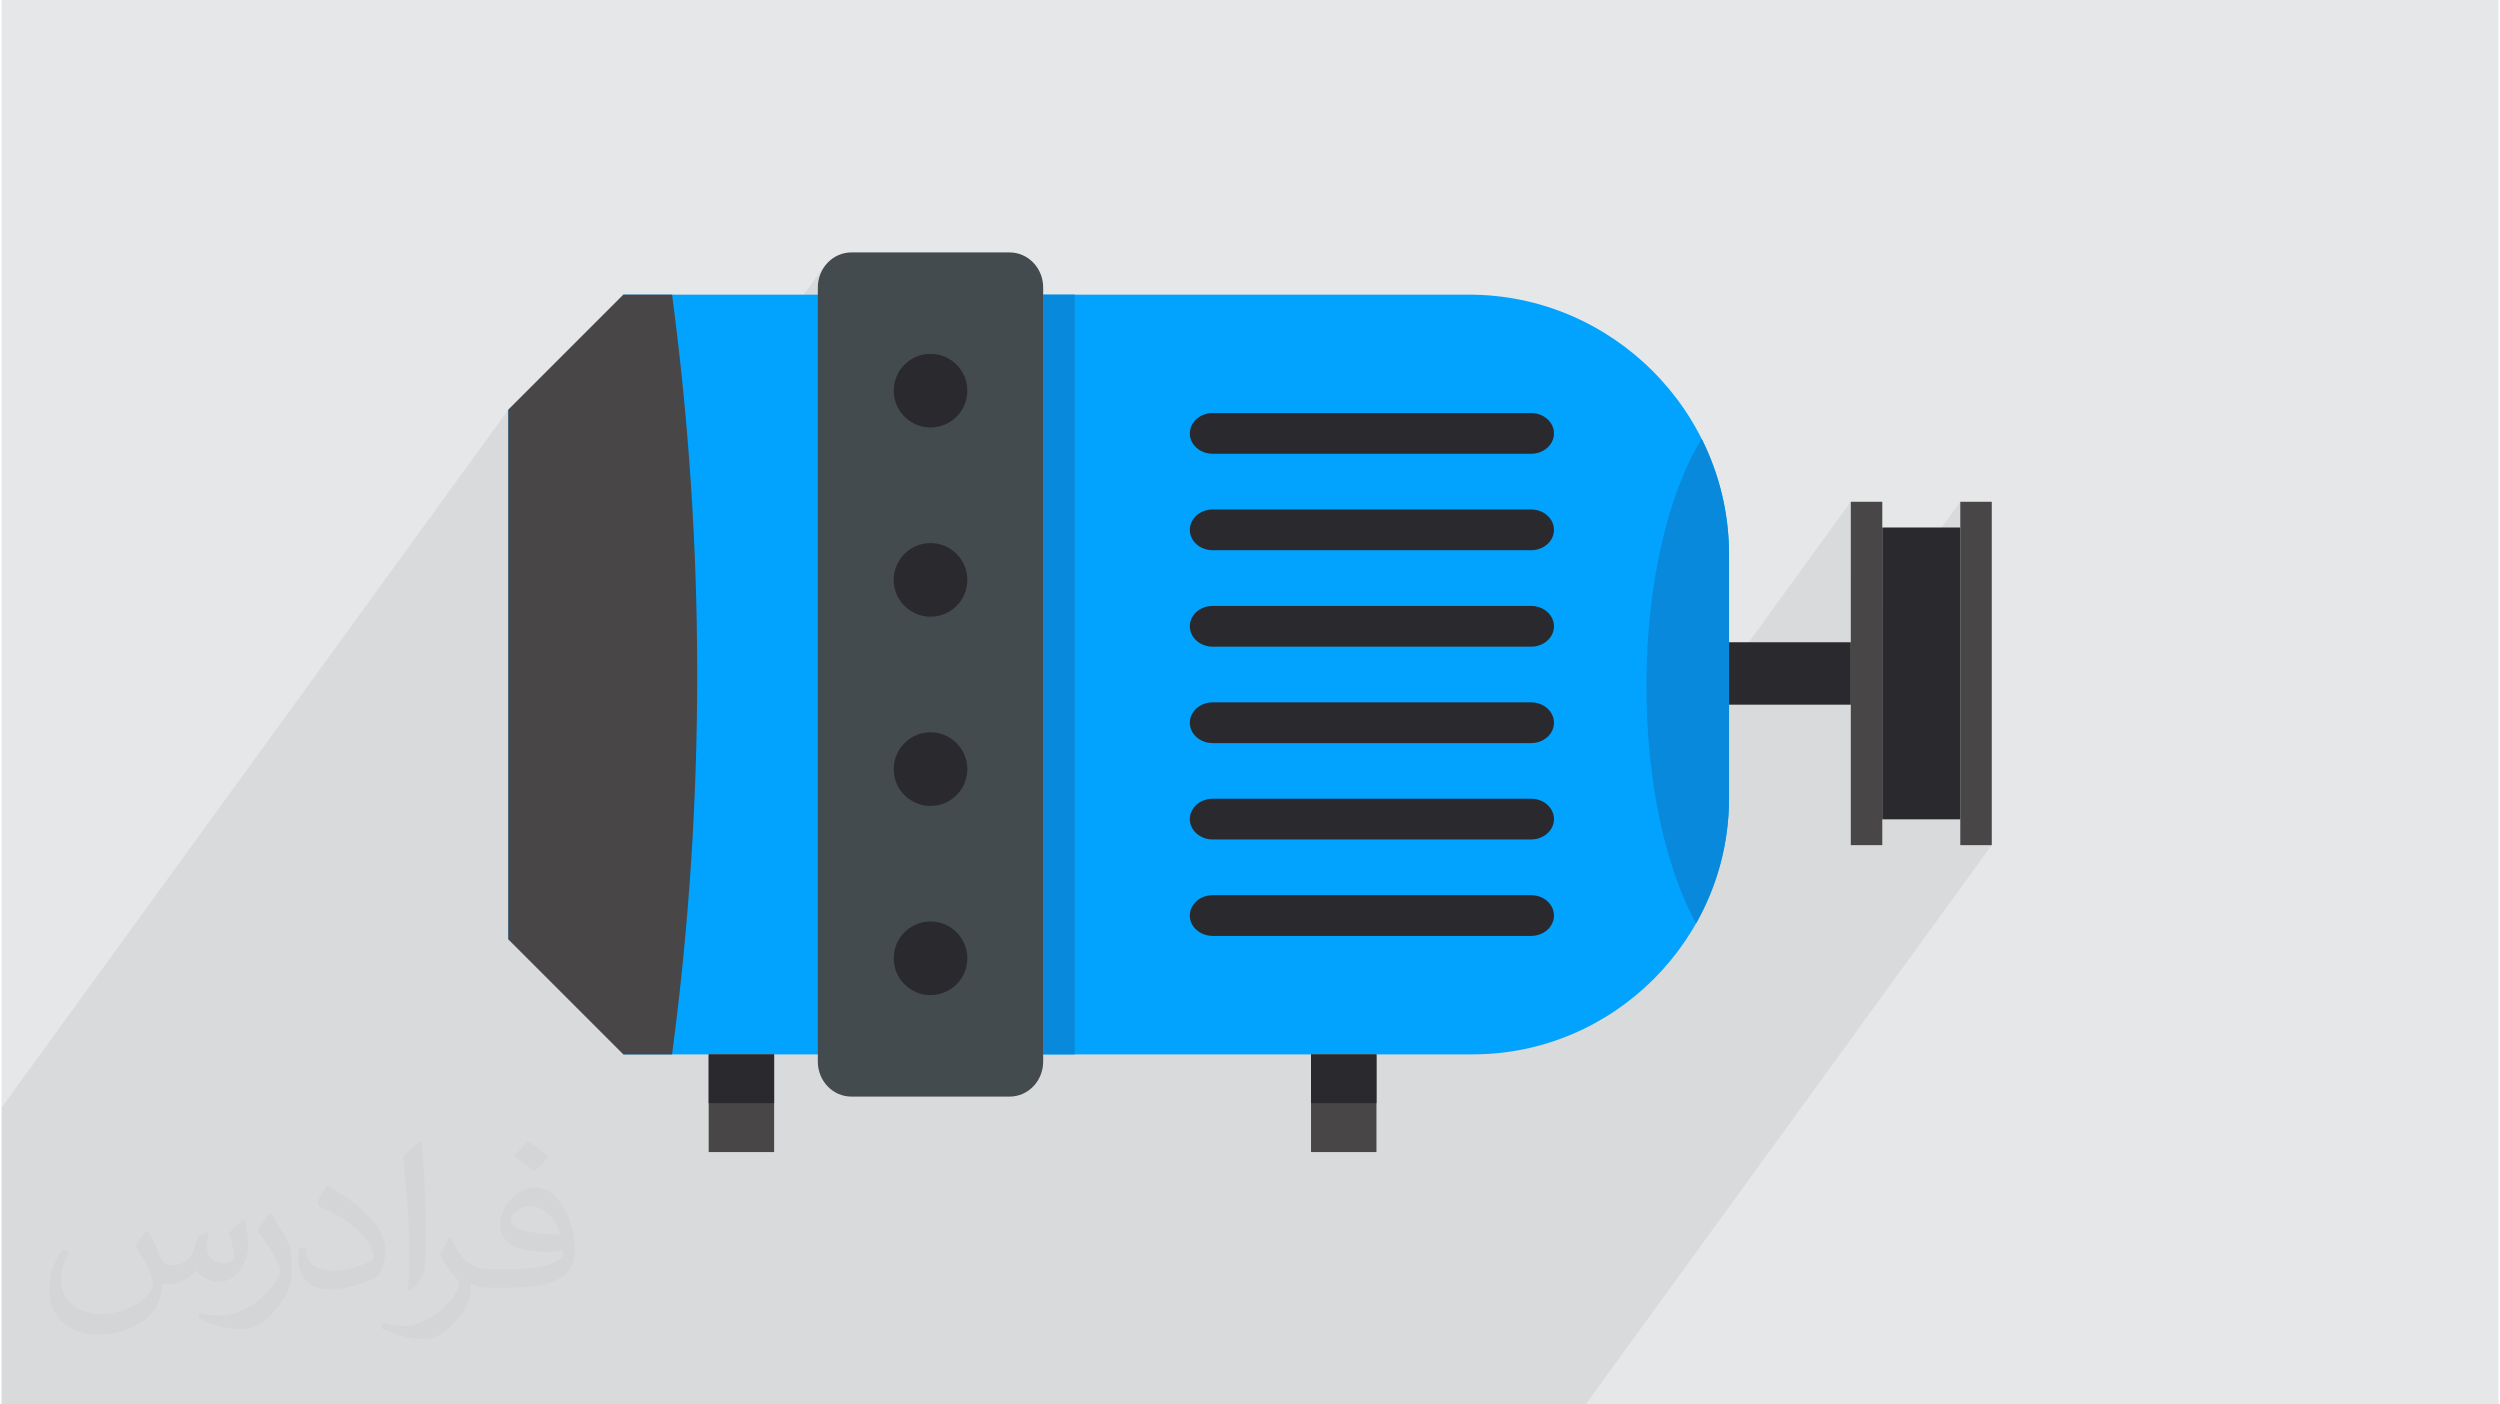
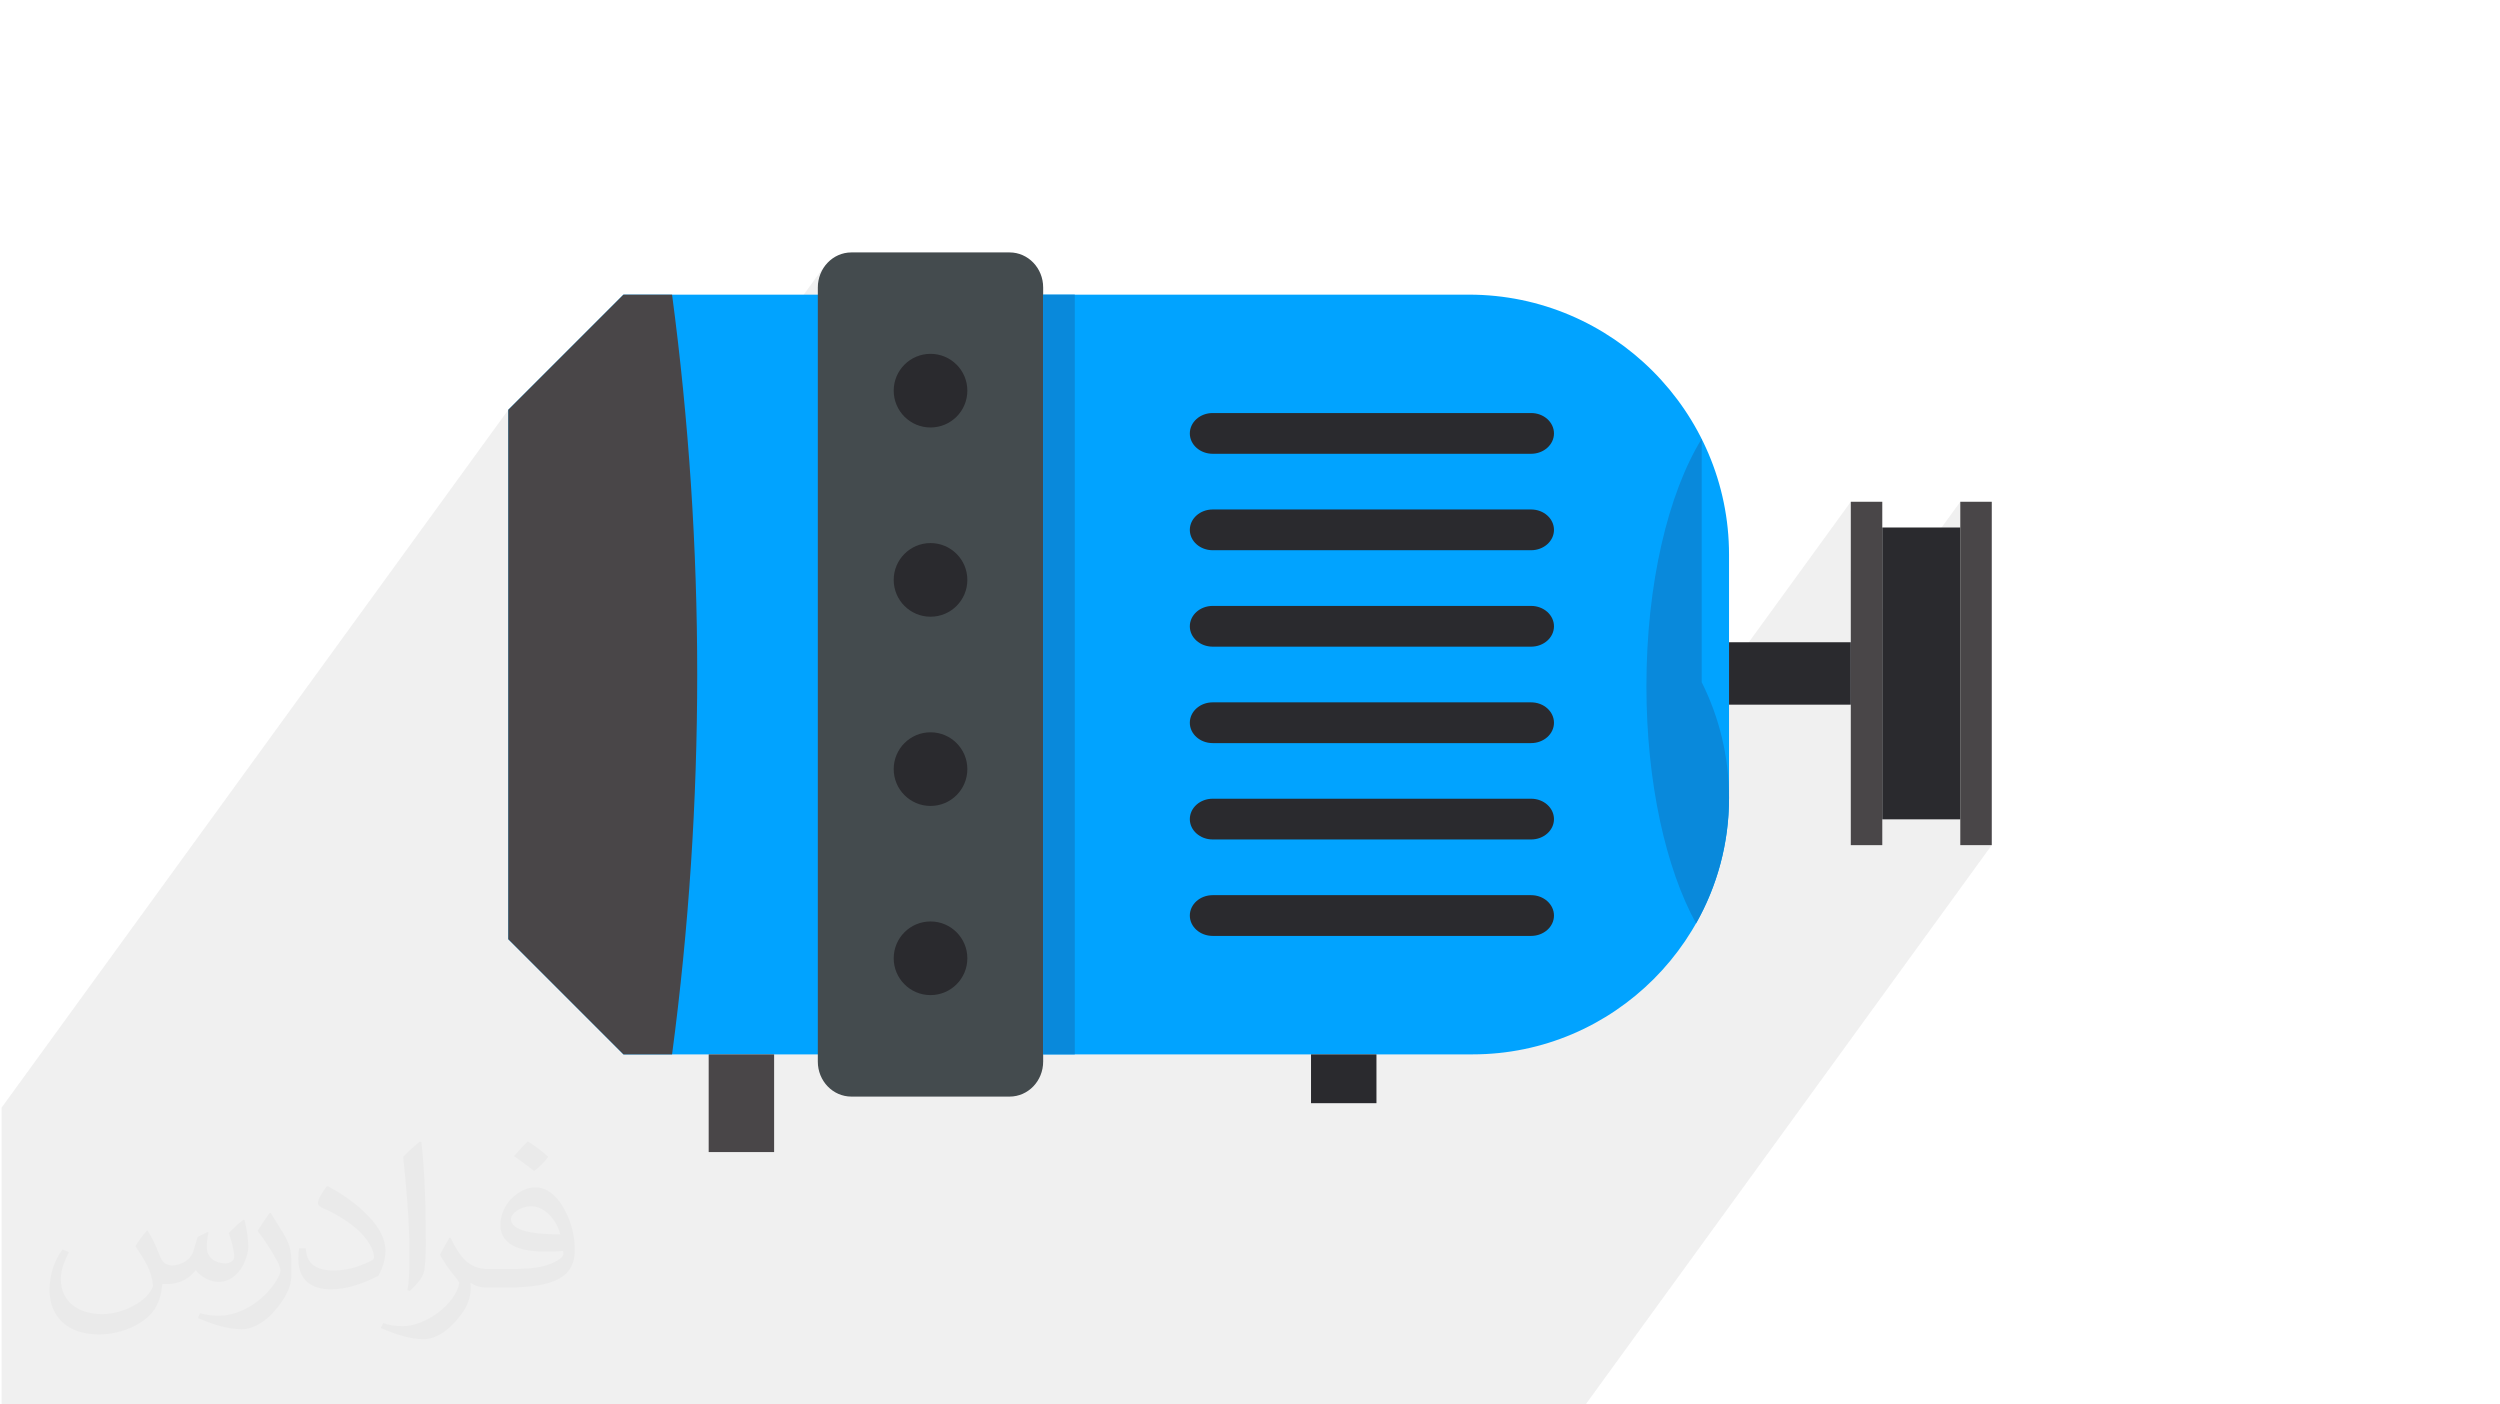
<svg xmlns="http://www.w3.org/2000/svg" xml:space="preserve" width="356px" height="200px" version="1.0" shape-rendering="geometricPrecision" text-rendering="geometricPrecision" image-rendering="optimizeQuality" fill-rule="evenodd" clip-rule="evenodd" viewBox="0 0 35600 20025">
  <g id="Layer_x0020_1">
    <g id="_2102400099792">
-       <path fill="#E6E7E8" d="M0 0l35600 0 0 20025 -35600 0 0 -20025z" />
      <path fill="#373435" fill-opacity="0.031" d="M2082 17547c68,103 112,202 155,312 32,64 49,183 199,183 44,0 107,-14 163,-45 63,-33 111,-83 136,-159l60 -202 146 -72 10 10c-20,76 -25,149 -25,206 0,169 146,233 262,233 68,0 129,-33 129,-95 0,-80 -34,-216 -78,-338 68,-68 136,-136 214,-191l12 6c34,144 53,286 53,381 0,93 -41,196 -75,264 -70,132 -194,237 -344,237 -114,0 -241,-57 -328,-163l-5 0c-82,102 -208,194 -412,194l-63 0c-10,134 -39,229 -83,314 -121,237 -480,404 -818,404 -470,0 -706,-272 -706,-633 0,-223 73,-431 185,-578l92 38c-70,134 -116,261 -116,385 0,338 274,499 592,499 293,0 657,-187 723,-404 -25,-237 -114,-349 -250,-565 41,-72 94,-144 160,-221l12 0 0 0 0 0zm5421 -1274c99,62 196,136 291,220 -53,75 -119,143 -201,203 -95,-77 -190,-143 -287,-213 66,-74 131,-146 197,-210l0 0 0 0zm51 926c-160,0 -291,105 -291,183 0,167 320,219 703,217 -48,-196 -216,-400 -412,-400zm-359 895c208,0 390,-6 529,-41 155,-40 286,-118 286,-172 0,-14 0,-31 -5,-45 -87,8 -187,8 -274,8 -281,0 -498,-64 -582,-222 -22,-44 -37,-93 -37,-149 0,-153 66,-303 182,-406 97,-85 204,-138 313,-138 197,0 354,158 464,408 60,136 102,293 102,491 0,132 -37,243 -119,326 -153,148 -435,204 -867,204l-196 0 0 0 -51 0c-107,0 -184,-19 -245,-66l-10 0c3,25 5,49 5,72 0,97 -32,221 -97,320 -192,286 -400,410 -580,410 -182,0 -405,-70 -606,-161l36 -70c65,27 155,45 279,45 325,0 752,-313 805,-618 -12,-25 -33,-58 -65,-93 -95,-113 -155,-208 -211,-307 48,-95 92,-171 133,-240l17 -2c139,283 265,446 546,446l44 0 0 0 204 0 0 0 0 0zm-1408 299c24,-130 27,-276 27,-413l0 -202c0,-377 -49,-926 -88,-1282 68,-75 163,-161 238,-219l22 6c51,450 63,971 63,1452 0,126 -5,249 -17,340 -7,114 -73,200 -214,332l-31 -14 0 0 0 0zm-1449 -596c7,177 94,317 398,317 189,0 349,-49 526,-134 32,-14 49,-33 49,-49 0,-111 -85,-258 -228,-392 -139,-126 -323,-237 -495,-311 -59,-25 -78,-52 -78,-77 0,-51 68,-158 124,-235l19 -2c197,103 418,256 580,427 148,157 240,316 240,489 0,128 -38,249 -102,361 -215,109 -446,192 -674,192 -277,0 -466,-130 -466,-436 0,-33 0,-84 12,-150l95 0 0 0 0 0zm-501 -503l173 278c63,103 121,215 121,392l0 227c0,183 -117,379 -306,573 -148,132 -279,188 -400,188 -180,0 -386,-56 -624,-159l27 -70c75,20 162,37 269,37 342,-2 692,-252 852,-557 19,-35 27,-68 27,-91 0,-35 -20,-74 -34,-109 -88,-165 -185,-315 -292,-454 56,-88 112,-173 173,-257l14 2 0 0 0 0z" />
      <path fill="#373435" fill-opacity="0.078" d="M22136 20025l-267 0 -845 0 -266 0 -182 0 -1370 0 -27 0 -58 0 -540 0 -845 0 -351 0 -245 0 -68 0 -52 0 -30 0 -251 0 -254 0 -343 0 -68 0 -17 0 -506 0 -408 0 -68 0 -29 0 -803 0 -98 0 -68 0 -930 0 -68 0 -931 0 -68 0 -268 0 -135 0 -250 0 -201 0 -412 0 -998 0 -542 0 -457 0 -415 0 -425 0 -80 0 -78 0 -350 0 -154 0 -352 0 -142 0 -363 0 -440 0 -83 0 -579 0 -114 0 -1183 0 -661 0 -37 0 -954 0 -307 0 -2100 0 0 -73 0 -2585 0 -955 0 -619 7225 -9950 1642 -1642 693 0 44 337 40 337 38 338 35 338 32 338 29 338 19 233 1923 -2649 -44 81 -28 90 -10 96 0 2811 1171 -1613 -48 90 -31 98 -10 106 10 106 31 99 48 89 64 77 78 65 89 48 99 31 106 10 106 -10 98 -31 89 -48 6 -5 1307 -1800 0 4764 2141 -2948 35 -43 43 -35 50 -27 54 -17 59 -6 4610 0 58 6 55 17 49 27 43 35 36 43 27 50 17 54 6 59 -6 58 -17 54 -27 50 -670 922 429 0 58 6 55 17 49 27 43 35 36 43 27 50 17 54 6 58 -6 59 -17 54 -27 50 -670 922 429 0 58 6 55 17 49 26 43 36 36 43 27 49 17 55 6 58 -6 59 -17 54 -27 50 -670 922 98 0 2728 -3757 -87 151 -84 162 -79 174 -74 184 -70 194 -64 204 -60 213 -54 221 -49 230 -43 237 -37 244 -31 251 -24 257 -17 262 -11 268 -4 272 3 256 10 253 16 248 16 181 1133 -1562 0 388 1736 -2391 0 985 449 -618 0 1164 1112 -1531 0 4529 0 367 448 0 -5790 7975 -449 0z" />
      <path fill="#01A3FF" d="M20975 15033l-12108 0 -1642 -1642 0 -7548 1642 -1642 12056 0c2039,0 3707,1668 3707,3707l0 3469c0,2011 -1645,3656 -3655,3656l0 0z" />
      <path fill="#494648" d="M8867 15033l693 0c478,-3595 478,-7237 0,-10832l-693 0 -1642 1642 0 7548 1642 1642 0 0z" />
      <path fill="#444B4E" d="M12117 3599l2255 0c265,0 479,224 479,499l0 11038c0,276 -214,499 -479,499l-2255 0c-265,0 -479,-223 -479,-499l0 -11038c0,-275 214,-499 479,-499z" />
      <circle fill="#2A2A2E" cx="13245" cy="5570" r="525" />
      <circle fill="#2A2A2E" cx="13245" cy="8268" r="525" />
      <circle fill="#2A2A2E" cx="13245" cy="10966" r="525" />
      <circle fill="#2A2A2E" cx="13245" cy="13663" r="525" />
      <path fill="#2A2A2E" d="M17268 5889l4540 0c180,0 326,130 326,291l0 0c0,160 -146,290 -326,290l-4540 0c-180,0 -326,-130 -326,-290l0 0c0,-161 146,-291 326,-291z" />
      <path fill="#2A2A2E" d="M17268 7264l4540 0c180,0 326,130 326,291l0 0c0,160 -146,290 -326,290l-4540 0c-180,0 -326,-130 -326,-290l0 0c0,-161 146,-291 326,-291z" />
      <path fill="#2A2A2E" d="M17268 8639l4540 0c180,0 326,130 326,291l0 0c0,160 -146,290 -326,290l-4540 0c-180,0 -326,-130 -326,-290l0 0c0,-161 146,-291 326,-291z" />
      <path fill="#2A2A2E" d="M17268 10014l4540 0c180,0 326,130 326,291l0 0c0,160 -146,290 -326,290l-4540 0c-180,0 -326,-130 -326,-290l0 0c0,-161 146,-291 326,-291z" />
      <path fill="#2A2A2E" d="M17268 11388l4540 0c180,0 326,130 326,291l0 0c0,160 -146,290 -326,290l-4540 0c-180,0 -326,-130 -326,-290l0 0c0,-161 146,-291 326,-291z" />
      <path fill="#2A2A2E" d="M17268 12763l4540 0c180,0 326,130 326,291l0 0c0,160 -146,290 -326,290l-4540 0c-180,0 -326,-130 -326,-290l0 0c0,-161 146,-291 326,-291z" />
      <rect fill="#494648" x="10082" y="15033" width="933" height="1393" />
-       <rect fill="#2A2A2E" x="10082" y="15033" width="933" height="696" />
-       <rect fill="#494648" x="18670" y="15033" width="933" height="1393" />
      <rect fill="#2A2A2E" x="18670" y="15033" width="933" height="696" />
      <rect fill="#494648" x="26366" y="7154" width="449" height="4896" />
      <rect fill="#494648" x="27927" y="7154" width="449" height="4896" />
      <rect fill="#2A2A2E" x="26815" y="7521" width="1112" height="4161" />
      <rect fill="#2A2A2E" x="24630" y="9157" width="1736" height="890" />
      <rect fill="#0989DB" x="14851" y="4201" width="451" height="10832" />
-       <path fill="#0989DB" d="M24240 6257c-476,772 -788,2062 -788,3524 0,1377 277,2602 708,3385 299,-529 470,-1140 470,-1789l0 -3469c0,-592 -141,-1153 -390,-1651l0 0z" />
+       <path fill="#0989DB" d="M24240 6257c-476,772 -788,2062 -788,3524 0,1377 277,2602 708,3385 299,-529 470,-1140 470,-1789c0,-592 -141,-1153 -390,-1651l0 0z" />
    </g>
  </g>
</svg>